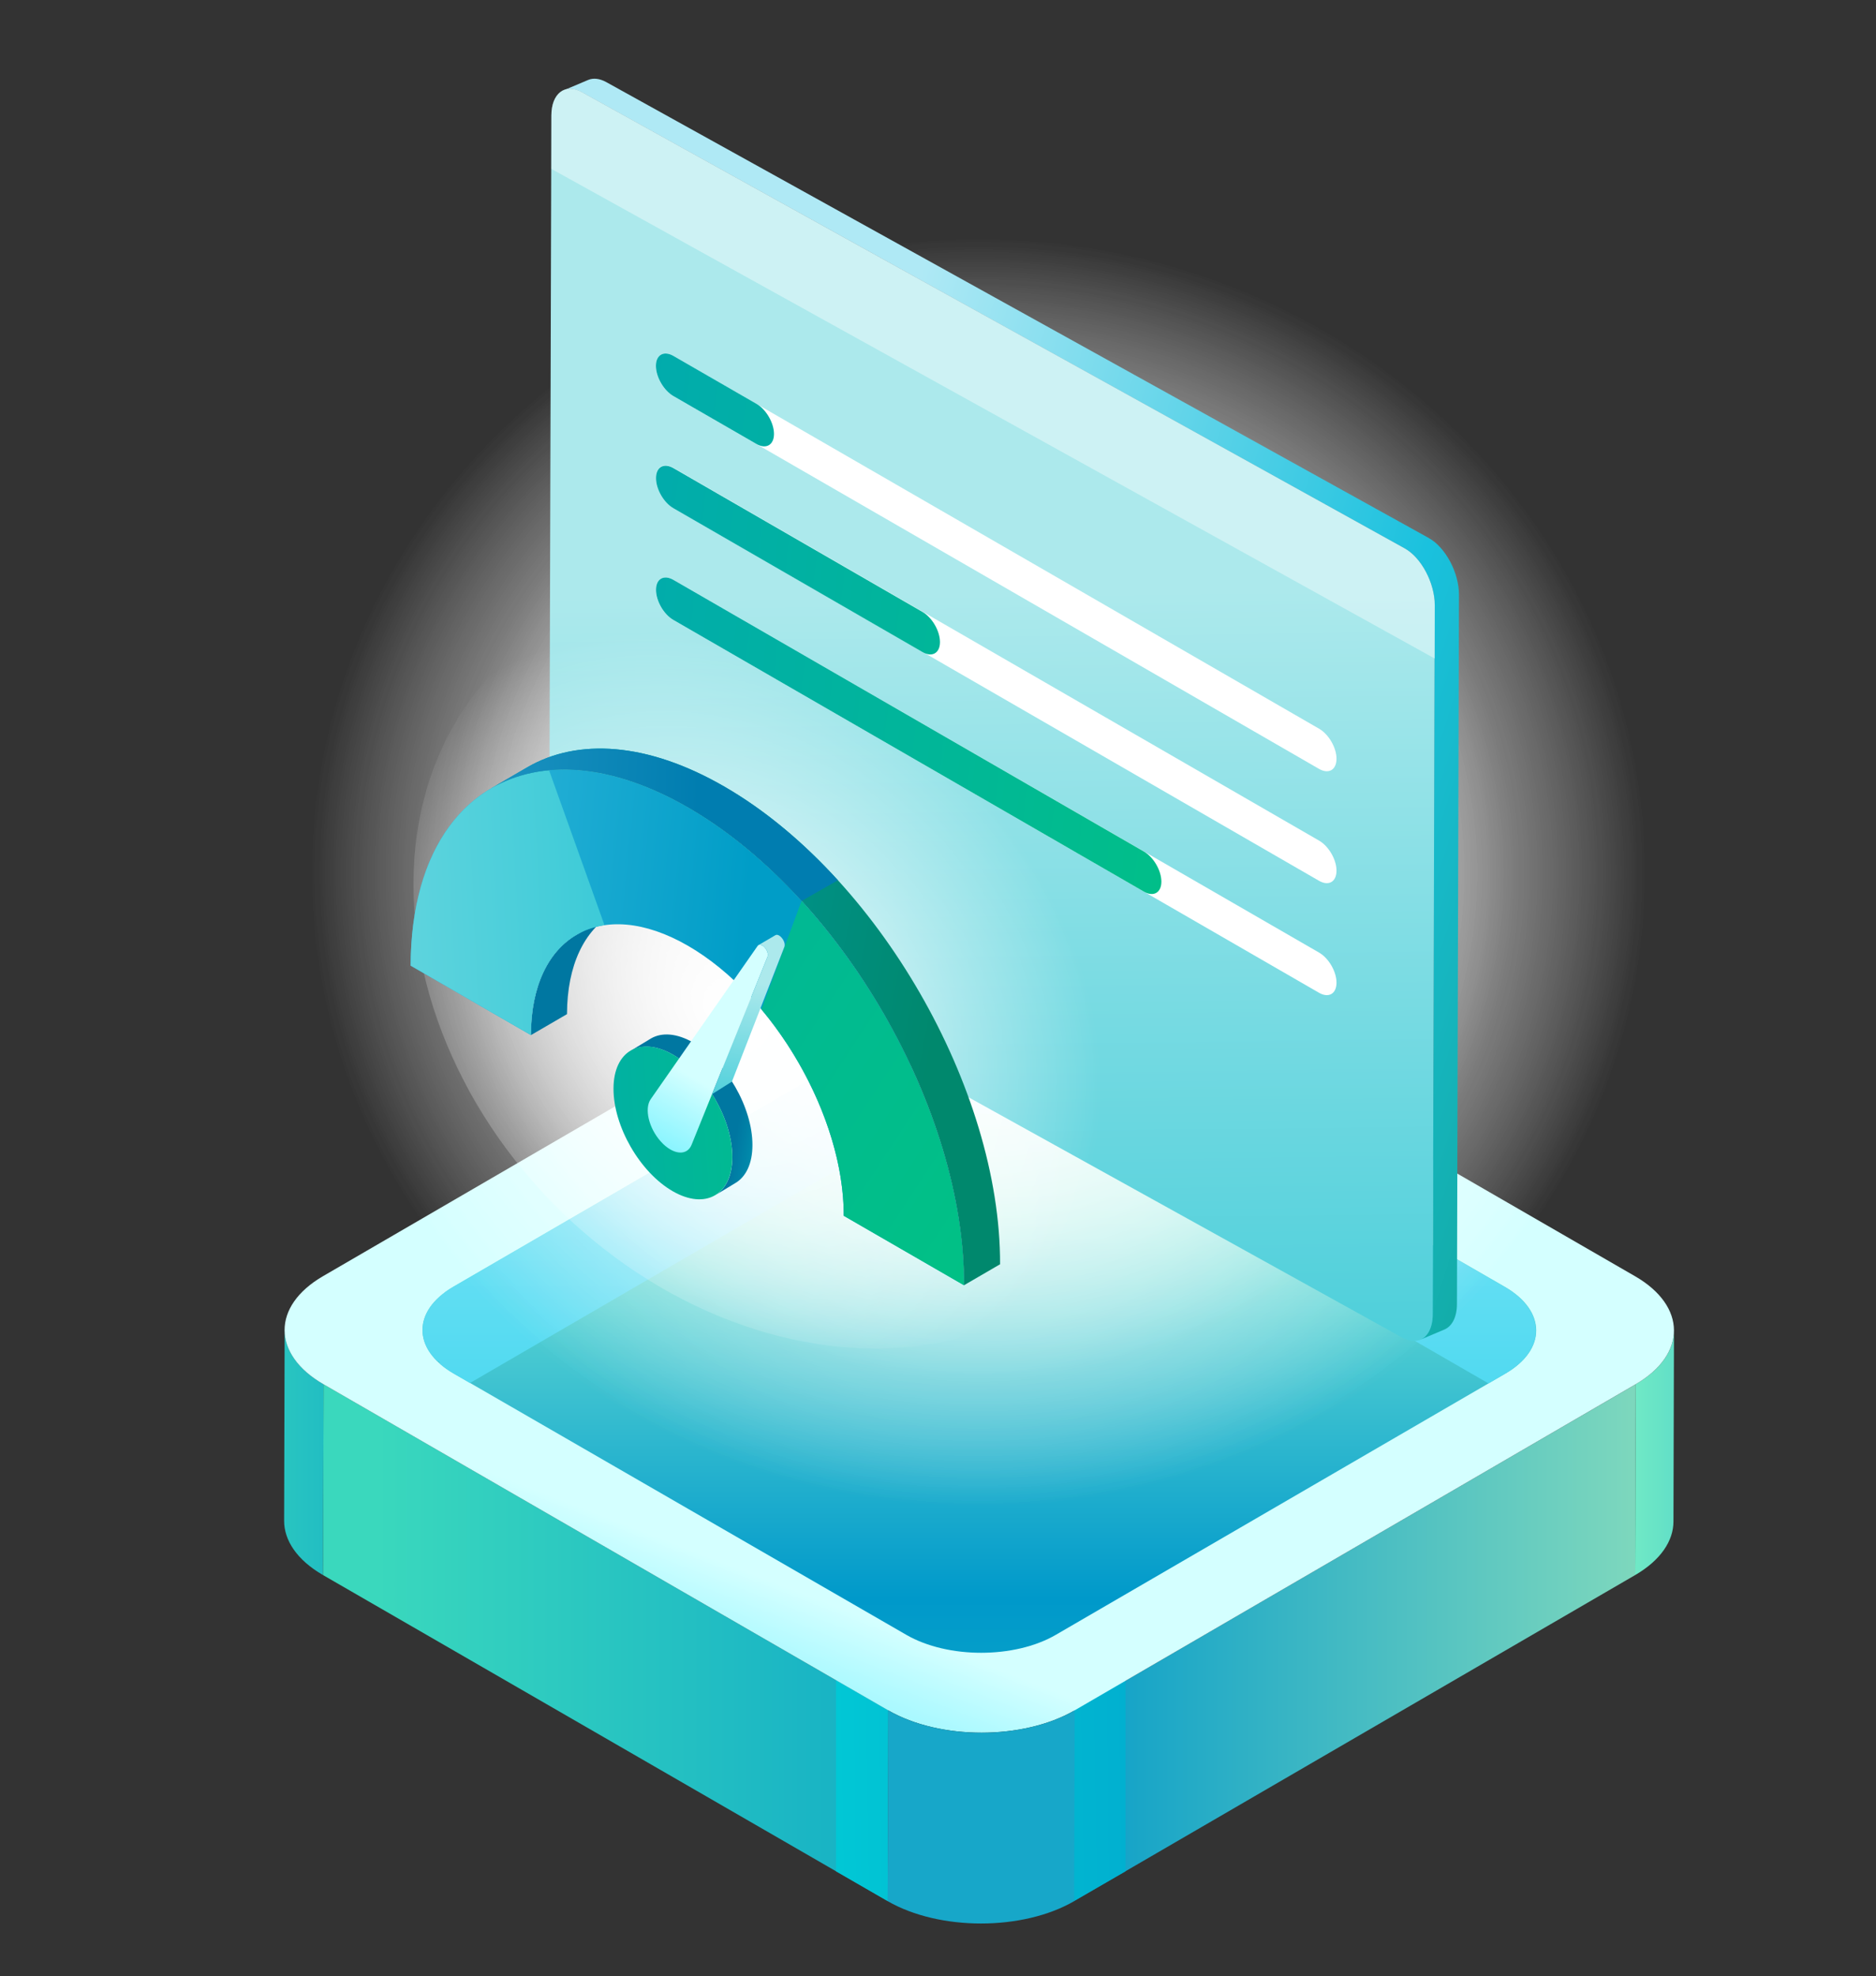
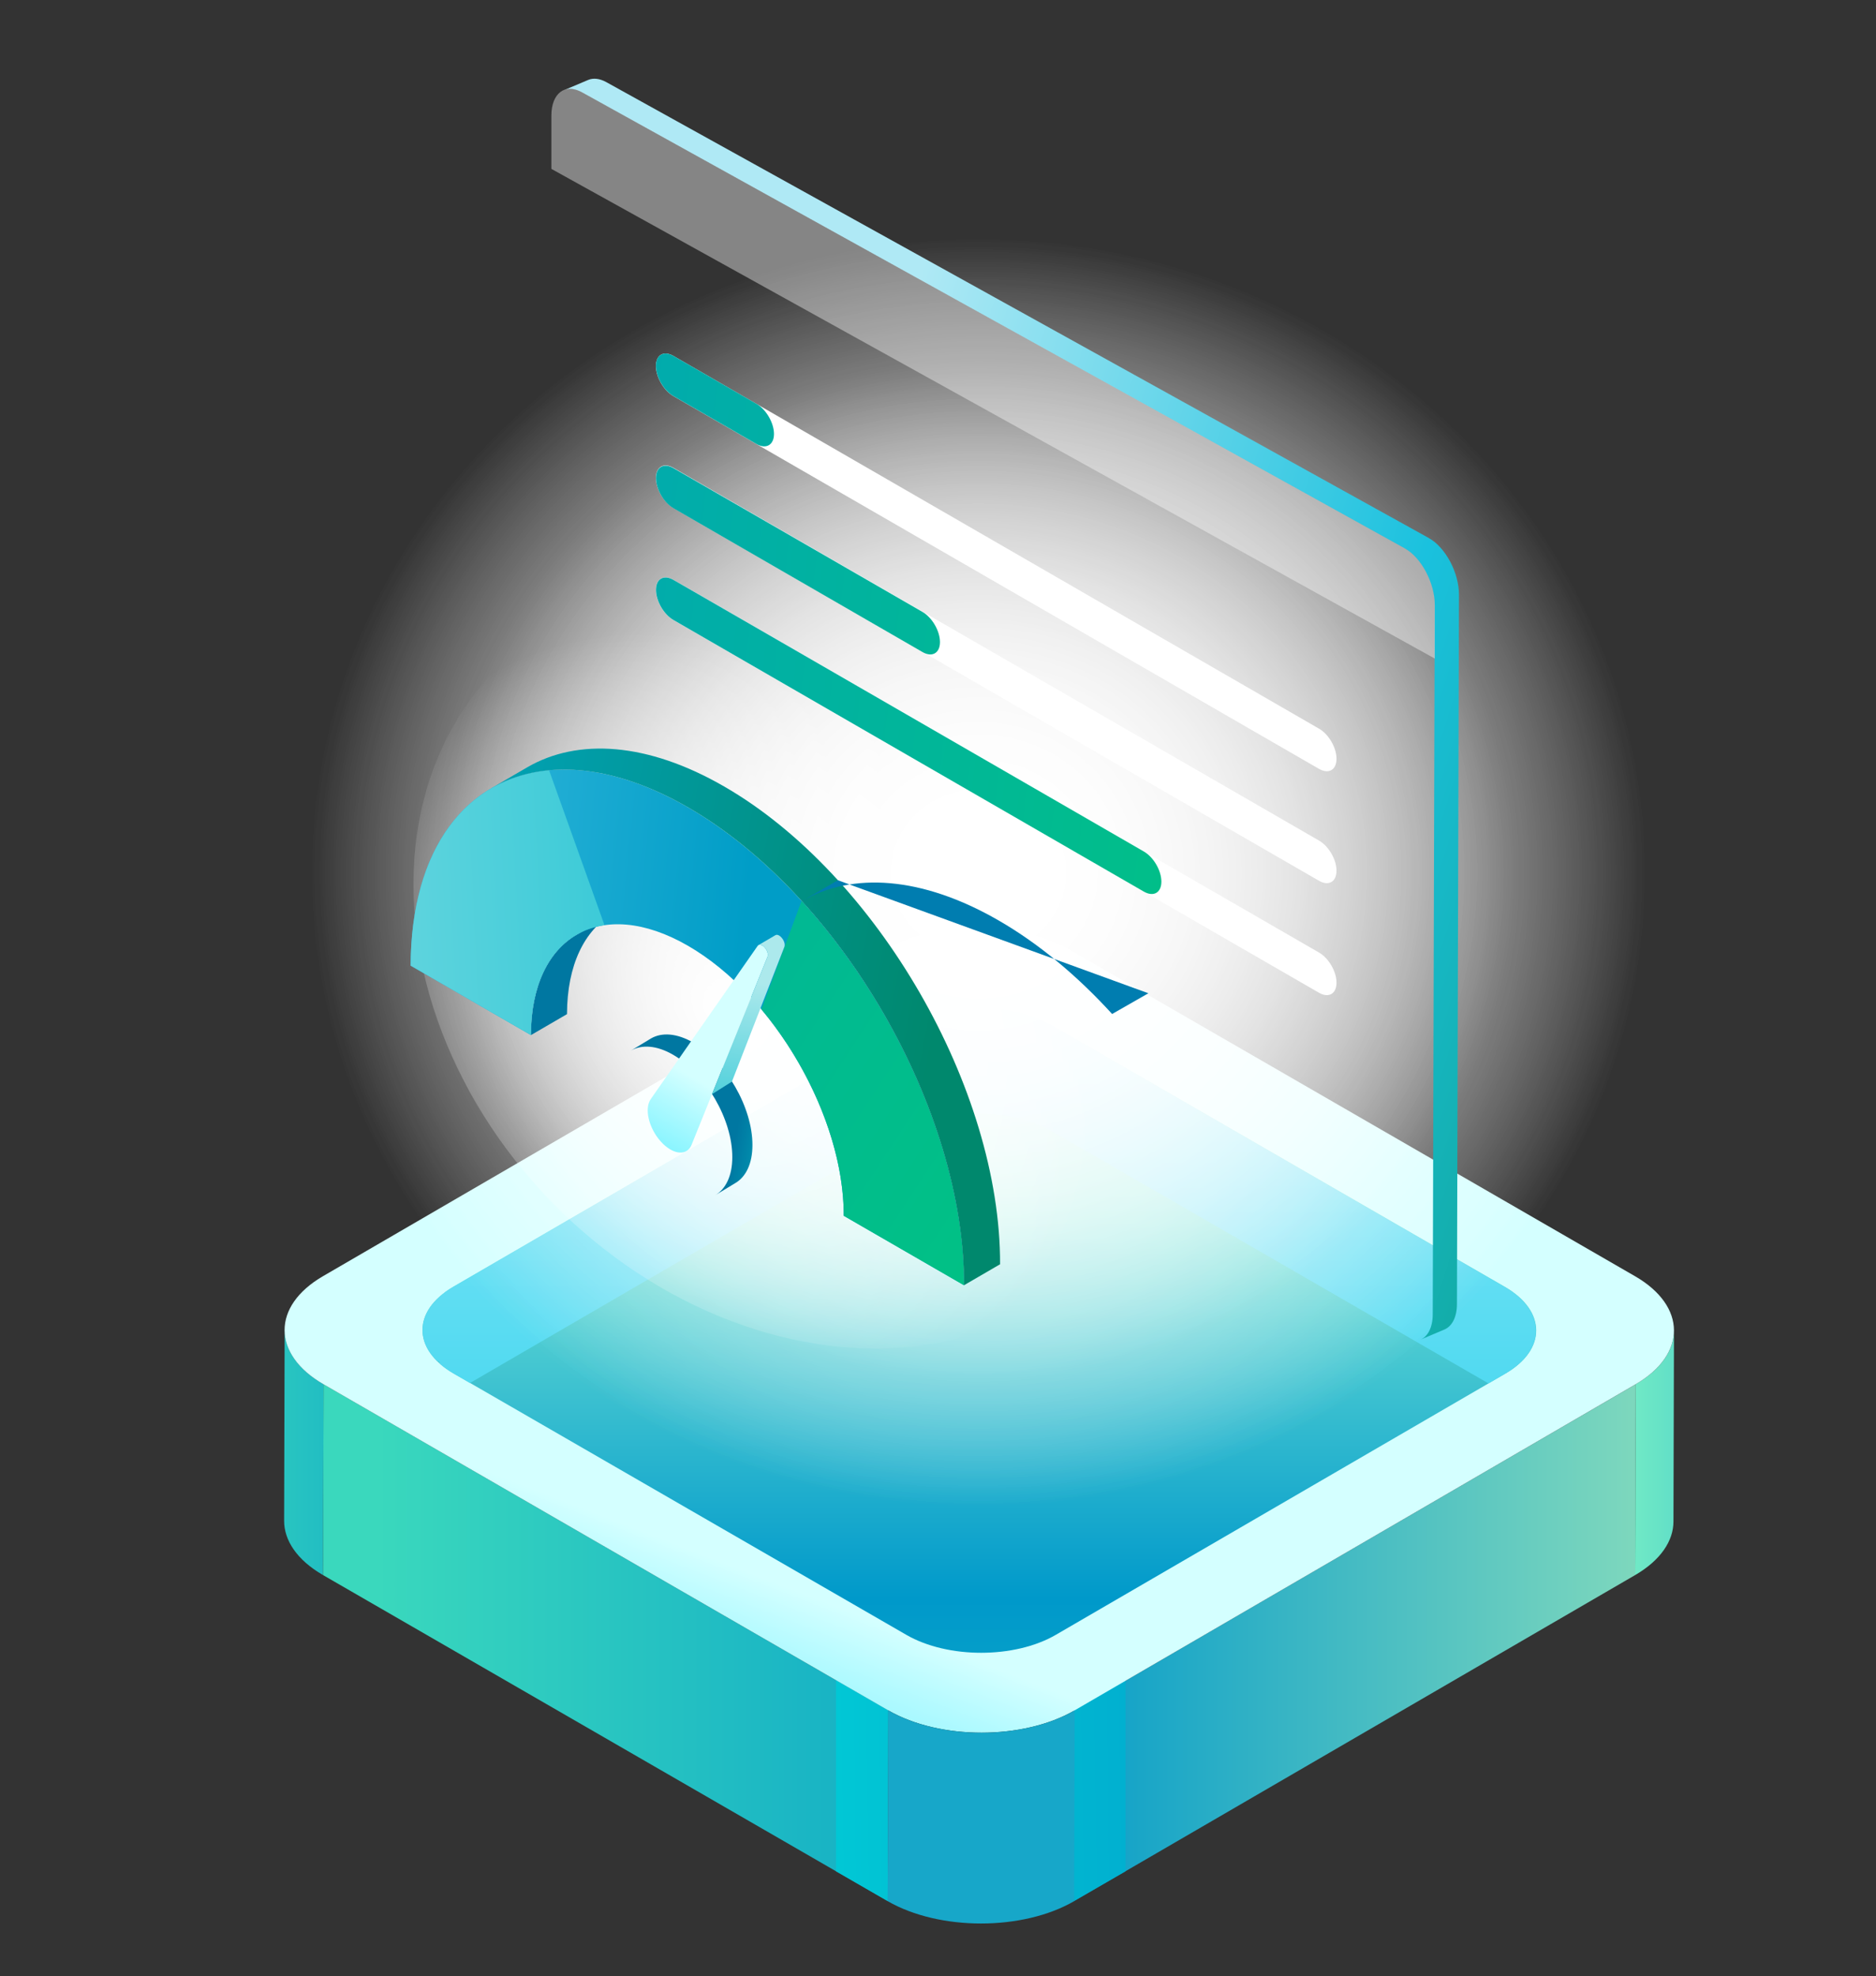
<svg xmlns="http://www.w3.org/2000/svg" xmlns:xlink="http://www.w3.org/1999/xlink" id="Layer_1" viewBox="0 0 252.49 265.95">
  <rect x="0" y="0" width="252.49" height="265.95" fill="#333333" stroke="none" />
  <defs>
    <style>
      .cls-1 {
        fill: url(#radial-gradient-3);
      }

      .cls-2 {
        fill: url(#radial-gradient-2);
      }

      .cls-3 {
        fill: url(#linear-gradient-8);
      }

      .cls-4 {
        fill: url(#linear-gradient-7);
      }

      .cls-5 {
        fill: url(#linear-gradient-5);
      }

      .cls-6 {
        fill: url(#linear-gradient-6);
      }

      .cls-7 {
        fill: url(#linear-gradient-9);
      }

      .cls-8 {
        fill: url(#linear-gradient-4);
      }

      .cls-9 {
        fill: url(#linear-gradient-3);
      }

      .cls-10 {
        fill: url(#linear-gradient-2);
      }

      .cls-11 {
        fill: url(#radial-gradient);
      }

      .cls-12 {
        fill: url(#linear-gradient);
      }

      .cls-13 {
        isolation: isolate;
      }

      .cls-14 {
        fill: #17a7c9;
      }

      .cls-15 {
        fill: #fff;
      }

      .cls-16 {
        fill: url(#linear-gradient-10);
      }

      .cls-17 {
        fill: url(#linear-gradient-11);
      }

      .cls-18 {
        fill: url(#linear-gradient-12);
      }

      .cls-19 {
        fill: url(#linear-gradient-13);
      }

      .cls-20 {
        fill: url(#linear-gradient-19);
      }

      .cls-21 {
        fill: url(#linear-gradient-14);
      }

      .cls-22 {
        fill: url(#linear-gradient-21);
      }

      .cls-23 {
        fill: url(#linear-gradient-20);
      }

      .cls-24 {
        fill: url(#linear-gradient-22);
      }

      .cls-25 {
        fill: url(#linear-gradient-23);
      }

      .cls-26 {
        fill: url(#linear-gradient-15);
      }

      .cls-27 {
        fill: url(#linear-gradient-16);
      }

      .cls-28 {
        fill: url(#linear-gradient-17);
      }

      .cls-29 {
        fill: url(#linear-gradient-18);
      }

      .cls-30 {
        fill: url(#linear-gradient-24);
      }

      .cls-31 {
        opacity: .4;
      }
    </style>
    <linearGradient id="linear-gradient" x1="218.48" y1="195.52" x2="347.39" y2="195.52" gradientUnits="userSpaceOnUse">
      <stop offset="0" stop-color="#74ecc6" />
      <stop offset=".34" stop-color="#0099ca" />
      <stop offset="1" stop-color="#02d8d9" />
    </linearGradient>
    <linearGradient id="linear-gradient-2" x1="96.02" y1="195.47" x2="23.6" y2="195.47" gradientUnits="userSpaceOnUse">
      <stop offset="0" stop-color="#9de7ba" />
      <stop offset=".34" stop-color="#0099ca" />
      <stop offset="1" stop-color="#3ad8bd" />
    </linearGradient>
    <linearGradient id="linear-gradient-3" x1="241.32" y1="221.07" x2="-68.04" y2="221.07" gradientUnits="userSpaceOnUse">
      <stop offset="0" stop-color="#9de7ba" />
      <stop offset=".34" stop-color="#0099ca" />
      <stop offset=".34" stop-color="#029bcb" />
      <stop offset=".34" stop-color="#16b1d6" />
      <stop offset=".35" stop-color="#26c2df" />
      <stop offset=".35" stop-color="#31cfe5" />
      <stop offset=".36" stop-color="#38d6e9" />
      <stop offset=".37" stop-color="#3ad8ea" />
      <stop offset=".45" stop-color="#3ad8ea" />
      <stop offset=".95" stop-color="#3ad8ea" />
    </linearGradient>
    <linearGradient id="linear-gradient-4" x1="246.01" y1="239.61" x2="83.59" y2="241.88" gradientUnits="userSpaceOnUse">
      <stop offset="0" stop-color="#9de7ba" />
      <stop offset=".34" stop-color="#0099ca" />
      <stop offset="1" stop-color="#02d8d9" />
    </linearGradient>
    <linearGradient id="linear-gradient-5" x1="211.96" y1="221.07" x2="50.64" y2="221.07" xlink:href="#linear-gradient-2" />
    <linearGradient id="linear-gradient-6" x1="246" y1="239.16" x2="83.58" y2="241.43" xlink:href="#linear-gradient-4" />
    <linearGradient id="linear-gradient-7" x1="98.82" y1="264.15" x2="117.15" y2="216.85" gradientUnits="userSpaceOnUse">
      <stop offset="0" stop-color="#11e5ff" />
      <stop offset=".82" stop-color="#b2faff" />
      <stop offset=".98" stop-color="#d4ffff" />
    </linearGradient>
    <linearGradient id="linear-gradient-8" x1="131.81" y1="160.77" x2="131.81" y2="320.46" gradientUnits="userSpaceOnUse">
      <stop offset="0" stop-color="#76e7d6" />
      <stop offset=".34" stop-color="#0099ca" />
      <stop offset="1" stop-color="#3ad8bd" />
    </linearGradient>
    <linearGradient id="linear-gradient-9" x1="131.81" y1="243.04" x2="131.81" y2="86.01" gradientUnits="userSpaceOnUse">
      <stop offset="0" stop-color="#11c8e8" />
      <stop offset=".12" stop-color="#27ceeb" />
      <stop offset=".54" stop-color="#70e2f5" />
      <stop offset=".83" stop-color="#9deffc" />
      <stop offset=".98" stop-color="#aff4ff" />
    </linearGradient>
    <radialGradient id="radial-gradient" cx="131.69" cy="-214.43" fx="131.69" fy="-214.43" r="91.7" gradientTransform="translate(0 321.14) scale(1 .95)" gradientUnits="userSpaceOnUse">
      <stop offset="0" stop-color="#fff" />
      <stop offset=".98" stop-color="#fff" stop-opacity="0" />
    </radialGradient>
    <radialGradient id="radial-gradient-2" cx="131.69" fx="131.69" r="73.26" xlink:href="#radial-gradient" />
    <linearGradient id="linear-gradient-10" x1="135.14" y1="236.51" x2="133.3" y2="76.63" gradientUnits="userSpaceOnUse">
      <stop offset="0" stop-color="#1ac1d1" />
      <stop offset=".98" stop-color="#ace9ec" />
    </linearGradient>
    <linearGradient id="linear-gradient-11" x1="300.75" y1="-5930.69" x2="104.38" y2="-5869.18" gradientTransform="translate(0 -5783.58) scale(1 -1)" gradientUnits="userSpaceOnUse">
      <stop offset="0" stop-color="#00771c" />
      <stop offset=".61" stop-color="#1ac1de" />
      <stop offset=".98" stop-color="#afe9f5" />
    </linearGradient>
    <radialGradient id="radial-gradient-3" cx="-690.41" cy="2369.96" fx="-690.41" fy="2369.96" r="60.36" gradientTransform="translate(1897.4 776.66) rotate(90) scale(.94 .76)" xlink:href="#radial-gradient" />
    <linearGradient id="linear-gradient-12" x1="80.04" y1="149.7" x2="78.97" y2="143.28" gradientUnits="userSpaceOnUse">
      <stop offset="0" stop-color="#02ced0" />
      <stop offset="1" stop-color="#0077a1" />
    </linearGradient>
    <linearGradient id="linear-gradient-13" x1="-2.44" y1="127.36" x2="98.98" y2="137.8" gradientUnits="userSpaceOnUse">
      <stop offset="0" stop-color="#75d7f5" />
      <stop offset="1" stop-color="#009dc7" />
    </linearGradient>
    <linearGradient id="linear-gradient-14" x1="203.43" y1="203.39" x2="-36.61" y2="45.54" gradientUnits="userSpaceOnUse">
      <stop offset="0" stop-color="#02ce6c" />
      <stop offset="1" stop-color="#009dc7" />
    </linearGradient>
    <linearGradient id="linear-gradient-15" x1="109.39" y1="119.64" x2="-10.87" y2="125.67" xlink:href="#linear-gradient-10" />
    <linearGradient id="linear-gradient-16" x1="25.83" y1="121.04" x2="125.63" y2="140.61" gradientUnits="userSpaceOnUse">
      <stop offset="0" stop-color="#02afdb" />
      <stop offset="1" stop-color="#00886d" />
    </linearGradient>
    <linearGradient id="linear-gradient-17" x1="-24.16" y1="106.57" x2="93.99" y2="110.97" gradientUnits="userSpaceOnUse">
      <stop offset="0" stop-color="#75d7f5" />
      <stop offset="1" stop-color="#007db0" />
    </linearGradient>
    <linearGradient id="linear-gradient-18" x1="110.7" y1="153.53" x2="99.33" y2="151.26" xlink:href="#linear-gradient-12" />
    <linearGradient id="linear-gradient-19" x1="137.26" y1="148.42" x2="44.77" y2="153.78" xlink:href="#linear-gradient-14" />
    <linearGradient id="linear-gradient-20" x1="80.4" y1="168.5" x2="93.94" y2="144.66" xlink:href="#linear-gradient-7" />
    <linearGradient id="linear-gradient-21" x1="97.93" y1="157.36" x2="101.51" y2="131.6" xlink:href="#linear-gradient-10" />
    <linearGradient id="linear-gradient-22" x1="223.9" y1="68.27" x2="31.67" y2="46.53" xlink:href="#linear-gradient-14" />
    <linearGradient id="linear-gradient-23" x1="221.63" y1="88.29" x2="29.4" y2="66.55" xlink:href="#linear-gradient-14" />
    <linearGradient id="linear-gradient-24" x1="219.18" y1="109.98" x2="26.95" y2="88.24" xlink:href="#linear-gradient-14" />
  </defs>
  <g>
    <g class="cls-13">
      <path class="cls-12" d="M225.3,179.07l-.07,25.68c0,2.61-1.72,5.22-5.16,7.22l.07-25.68c3.43-1.99,5.15-4.6,5.16-7.22Z" />
      <path class="cls-10" d="M38.24,204.65l.07-25.68c0,2.65,1.74,5.3,5.24,7.32l-.07,25.68c-3.5-2.02-5.25-4.67-5.24-7.32Z" />
      <polygon class="cls-9" points="220.15 186.29 220.07 211.97 144.57 255.84 144.64 230.17 220.15 186.29" />
      <polygon class="cls-8" points="151.48 226.11 151.48 251.83 144.53 255.84 144.46 230.17 151.48 226.11" />
      <g>
        <polygon class="cls-5" points="119.55 230.17 119.47 255.84 43.48 211.97 43.55 186.29 119.55 230.17" />
        <polygon class="cls-6" points="112.52 226.11 112.52 251.83 119.47 255.84 119.55 230.17 112.52 226.11" />
      </g>
      <path class="cls-4" d="M220.06,171.75c6.95,4.01,6.99,10.52.08,14.54l-75.5,43.88c-6.91,4.01-18.15,4.01-25.1,0l-76-43.88c-6.95-4.01-6.99-10.52-.08-14.54l75.5-43.88c6.91-4.01,18.15-4.01,25.1,0l76,43.88Z" />
      <path class="cls-3" d="M202.56,173.19c5.57,3.22,5.6,8.44.07,11.65l-60.53,35.17c-5.54,3.22-14.55,3.22-20.12,0l-60.92-35.17c-5.57-3.22-5.6-8.44-.07-11.65l60.53-35.17c5.54-3.22,14.55-3.22,20.12,0l60.92,35.17Z" />
      <path class="cls-7" d="M59.81,173.98c-.18.14-.36.27-.52.41-.1.08-.19.17-.28.26-.14.13-.27.26-.4.39-.09.09-.18.19-.26.28-.11.13-.21.26-.31.39-.08.1-.16.2-.22.31-.08.13-.15.25-.23.38-.27.48-.47.97-.59,1.47-.02.07-.04.14-.05.21-.03.17-.05.34-.06.51,0,.06-.01.13-.01.19,0,.18,0,.36,0,.53,0,.05,0,.09.01.14.02.2.05.39.09.58,0,0,0,.01,0,.02.25,1.1.88,2.18,1.89,3.16.13-.13.27.05.41.39.51.44,1.09.85,1.76,1.24l2.21,1.28,58.25-33.85c5.54-3.22,14.55-3.22,20.12,0l58.71,33.9,2.28-1.32c.83-.49,1.53-1.02,2.11-1.58,1.01-.98,1.64-2.05,1.89-3.14,0-.02.01-.04.02-.07.04-.19.07-.38.08-.57,0-.05,0-.1.01-.15.01-.18.01-.36,0-.53,0-.06-.01-.13-.02-.19-.02-.17-.03-.34-.07-.51-.01-.07-.03-.13-.05-.2-.07-.3-.17-.6-.3-.89-.04-.09-.07-.18-.12-.27-.06-.11-.13-.22-.19-.33-.07-.13-.15-.25-.23-.38-.07-.1-.15-.21-.23-.31-.1-.13-.2-.26-.31-.39-.08-.1-.17-.19-.26-.29-.13-.13-.26-.26-.4-.39-.09-.09-.19-.17-.29-.26-.17-.14-.35-.28-.53-.42-.09-.07-.18-.14-.27-.2-.29-.2-.59-.4-.91-.58l-60.92-35.17c-3.13-1.81-7.36-2.6-11.44-2.38-.91.05-1.81.15-2.69.3-.88.15-1.74.35-2.56.6-1.24.38-2.4.87-3.44,1.47l-60.53,35.17c-.32.19-.62.38-.9.58-.09.07-.18.14-.27.2Z" />
      <path class="cls-14" d="M144.64,230.17l-.07,25.68c-6.91,4.01-18.15,4.01-25.1,0l.07-25.68c6.95,4.01,18.19,4.01,25.1,0Z" />
    </g>
    <ellipse class="cls-11" cx="131.69" cy="116.68" rx="91.77" ry="87.36" />
    <ellipse class="cls-11" cx="131.69" cy="116.68" rx="91.77" ry="87.36" />
    <ellipse class="cls-2" cx="131.69" cy="116.68" rx="73.32" ry="69.8" />
  </g>
  <g>
    <g class="cls-13">
-       <path class="cls-16" d="M189.05,73.79c2.25,1.24,4.06,4.67,4.06,7.66l-.27,95.42c0,1.51-.54,2.92-1.58,3.39-1.21.54-2.52-.24-2.52-.24l-110.74-61.36s-4.06-4.7-4.06-7.69l.27-95.42c0-2.99,1.85-4.4,4.1-3.16l110.74,61.4Z" />
      <path class="cls-17" d="M192.31,72.41L81.6,11.05c-.91-.5-1.75-.57-2.42-.3l-3.26,1.38c.67-.3,1.51-.2,2.42.3l110.7,61.36c2.25,1.24,4.06,4.67,4.06,7.66l-.27,95.42c0,1.78-.67,3.02-1.68,3.43l3.26-1.38c1.01-.44,1.68-1.65,1.68-3.43l.27-95.42c.03-2.96-1.81-6.42-4.06-7.66Z" />
    </g>
    <g class="cls-31">
      <path class="cls-15" d="M189.05,73.79c2.25,1.24,4.06,4.67,4.06,7.66v7.18L74.21,22.73v-7.18c0-2.99,1.85-4.4,4.1-3.16l110.74,61.4Z" />
    </g>
  </g>
  <ellipse class="cls-1" cx="106.88" cy="129.96" rx="45.57" ry="56.59" transform="translate(-60.37 111.57) rotate(-44.29)" />
  <g class="cls-13">
    <path class="cls-18" d="M77.6,125.8l4.85-2.82c-3.78,2.2-6.12,6.87-6.14,13.5l-4.85,2.82c.02-6.63,2.36-11.3,6.14-13.5Z" />
    <path class="cls-19" d="M92.63,108.67c20.56,11.87,37.19,40.66,37.12,64.29l-16.19-9.35c.04-13.36-9.36-29.63-20.98-36.34-11.63-6.71-21.09-1.32-21.13,12.03l-16.18-9.34c.07-23.64,16.79-33.17,37.36-21.29Z" />
    <path class="cls-21" d="M102.47,135.83c6.62,7.9,11.12,18.54,11.09,27.79l16.19,9.35c.05-17.38-8.93-37.54-21.87-51.72l-5.41,14.59Z" />
    <path class="cls-26" d="M81.36,124.51l-7.46-20.85c-11.1,1.02-18.58,10.5-18.63,26.29l16.18,9.34c.02-8.62,3.98-13.92,9.91-14.79Z" />
    <path class="cls-27" d="M97.48,105.85c-10.35-5.98-19.73-6.53-26.5-2.6l-4.85,2.82c6.77-3.93,16.15-3.38,26.5,2.6,20.56,11.87,37.19,40.66,37.12,64.29l4.85-2.82c.07-23.63-16.56-52.42-37.12-64.29Z" />
-     <path class="cls-28" d="M112.77,118.46c-4.66-5.12-9.83-9.46-15.29-12.61-10.35-5.98-19.73-6.53-26.5-2.6l-4.85,2.82c6.77-3.93,16.15-3.38,26.5,2.6,5.44,3.14,10.61,7.48,15.26,12.58l4.88-2.79Z" />
+     <path class="cls-28" d="M112.77,118.46l-4.85,2.82c6.77-3.93,16.15-3.38,26.5,2.6,5.44,3.14,10.61,7.48,15.26,12.58l4.88-2.79Z" />
    <path class="cls-29" d="M93.31,140.31c-2.22-1.28-4.24-1.4-5.69-.56l-2.71,1.64c1.45-.84,3.47-.73,5.69.56,4.41,2.55,7.98,8.72,7.96,13.79,0,2.52-.9,4.3-2.33,5.13l2.71-1.64c1.44-.83,2.33-2.61,2.33-5.13.01-5.07-3.55-11.25-7.96-13.79Z" />
-     <path class="cls-20" d="M90.6,141.94c4.41,2.55,7.98,8.72,7.96,13.79s-3.6,7.12-8.02,4.58c-4.42-2.55-7.98-8.73-7.97-13.81s3.6-7.12,8.02-4.56Z" />
    <g class="cls-13">
      <path class="cls-23" d="M102.59,127.23c.46.27.91,1.03.7,1.55l-10.21,25.28c-.47,1.15-1.63,1.34-2.86.63-.43-.25-.88-.61-1.3-1.09-1.61-1.8-2.22-4.41-1.34-5.68l14.38-20.61c.15-.22.39-.21.62-.07Z" />
      <path class="cls-22" d="M104.86,125.9c-.17-.1-.35-.13-.49-.05l-2.27,1.33c.14-.08.32-.05.49.05.46.27.91,1.03.7,1.55l-7.46,18.47,2.68-1.69,7.05-18.11c.21-.52-.24-1.28-.7-1.55Z" />
    </g>
  </g>
  <path class="cls-15" d="M177.54,98.07c1.3.75,2.35,2.57,2.34,4.06s-1.06,2.09-2.36,1.34l-86.9-50.17c-1.3-.75-2.35-2.57-2.34-4.06s1.06-2.09,2.36-1.34l86.9,50.17Z" />
  <path class="cls-24" d="M101.82,54.35c1.3.75,2.35,2.57,2.35,4.05s-1.06,2.1-2.36,1.35l-11.18-6.45c-1.3-.75-2.35-2.57-2.35-4.06s1.06-2.09,2.36-1.34l11.18,6.45Z" />
  <path class="cls-15" d="M177.54,113.13c1.3.75,2.35,2.57,2.34,4.06s-1.06,2.09-2.36,1.34l-86.9-50.17c-1.3-.75-2.35-2.57-2.34-4.06s1.06-2.09,2.36-1.34l86.9,50.17Z" />
  <path class="cls-15" d="M177.54,128.2c1.3.75,2.35,2.57,2.34,4.06s-1.06,2.09-2.36,1.34l-86.9-50.17c-1.3-.75-2.35-2.57-2.34-4.06s1.06-2.09,2.36-1.34l86.9,50.17Z" />
  <path class="cls-25" d="M124.17,82.36c1.29.75,2.34,2.56,2.34,4.05s-1.06,2.09-2.35,1.34l-33.53-19.36c-1.3-.75-2.34-2.56-2.34-4.05s1.05-2.09,2.35-1.34l33.53,19.36Z" />
  <path class="cls-30" d="M153.96,114.6c1.3.75,2.35,2.56,2.35,4.05s-1.06,2.09-2.36,1.34l-63.32-36.56c-1.3-.75-2.34-2.56-2.34-4.05s1.05-2.09,2.35-1.34l63.32,36.56Z" />
</svg>